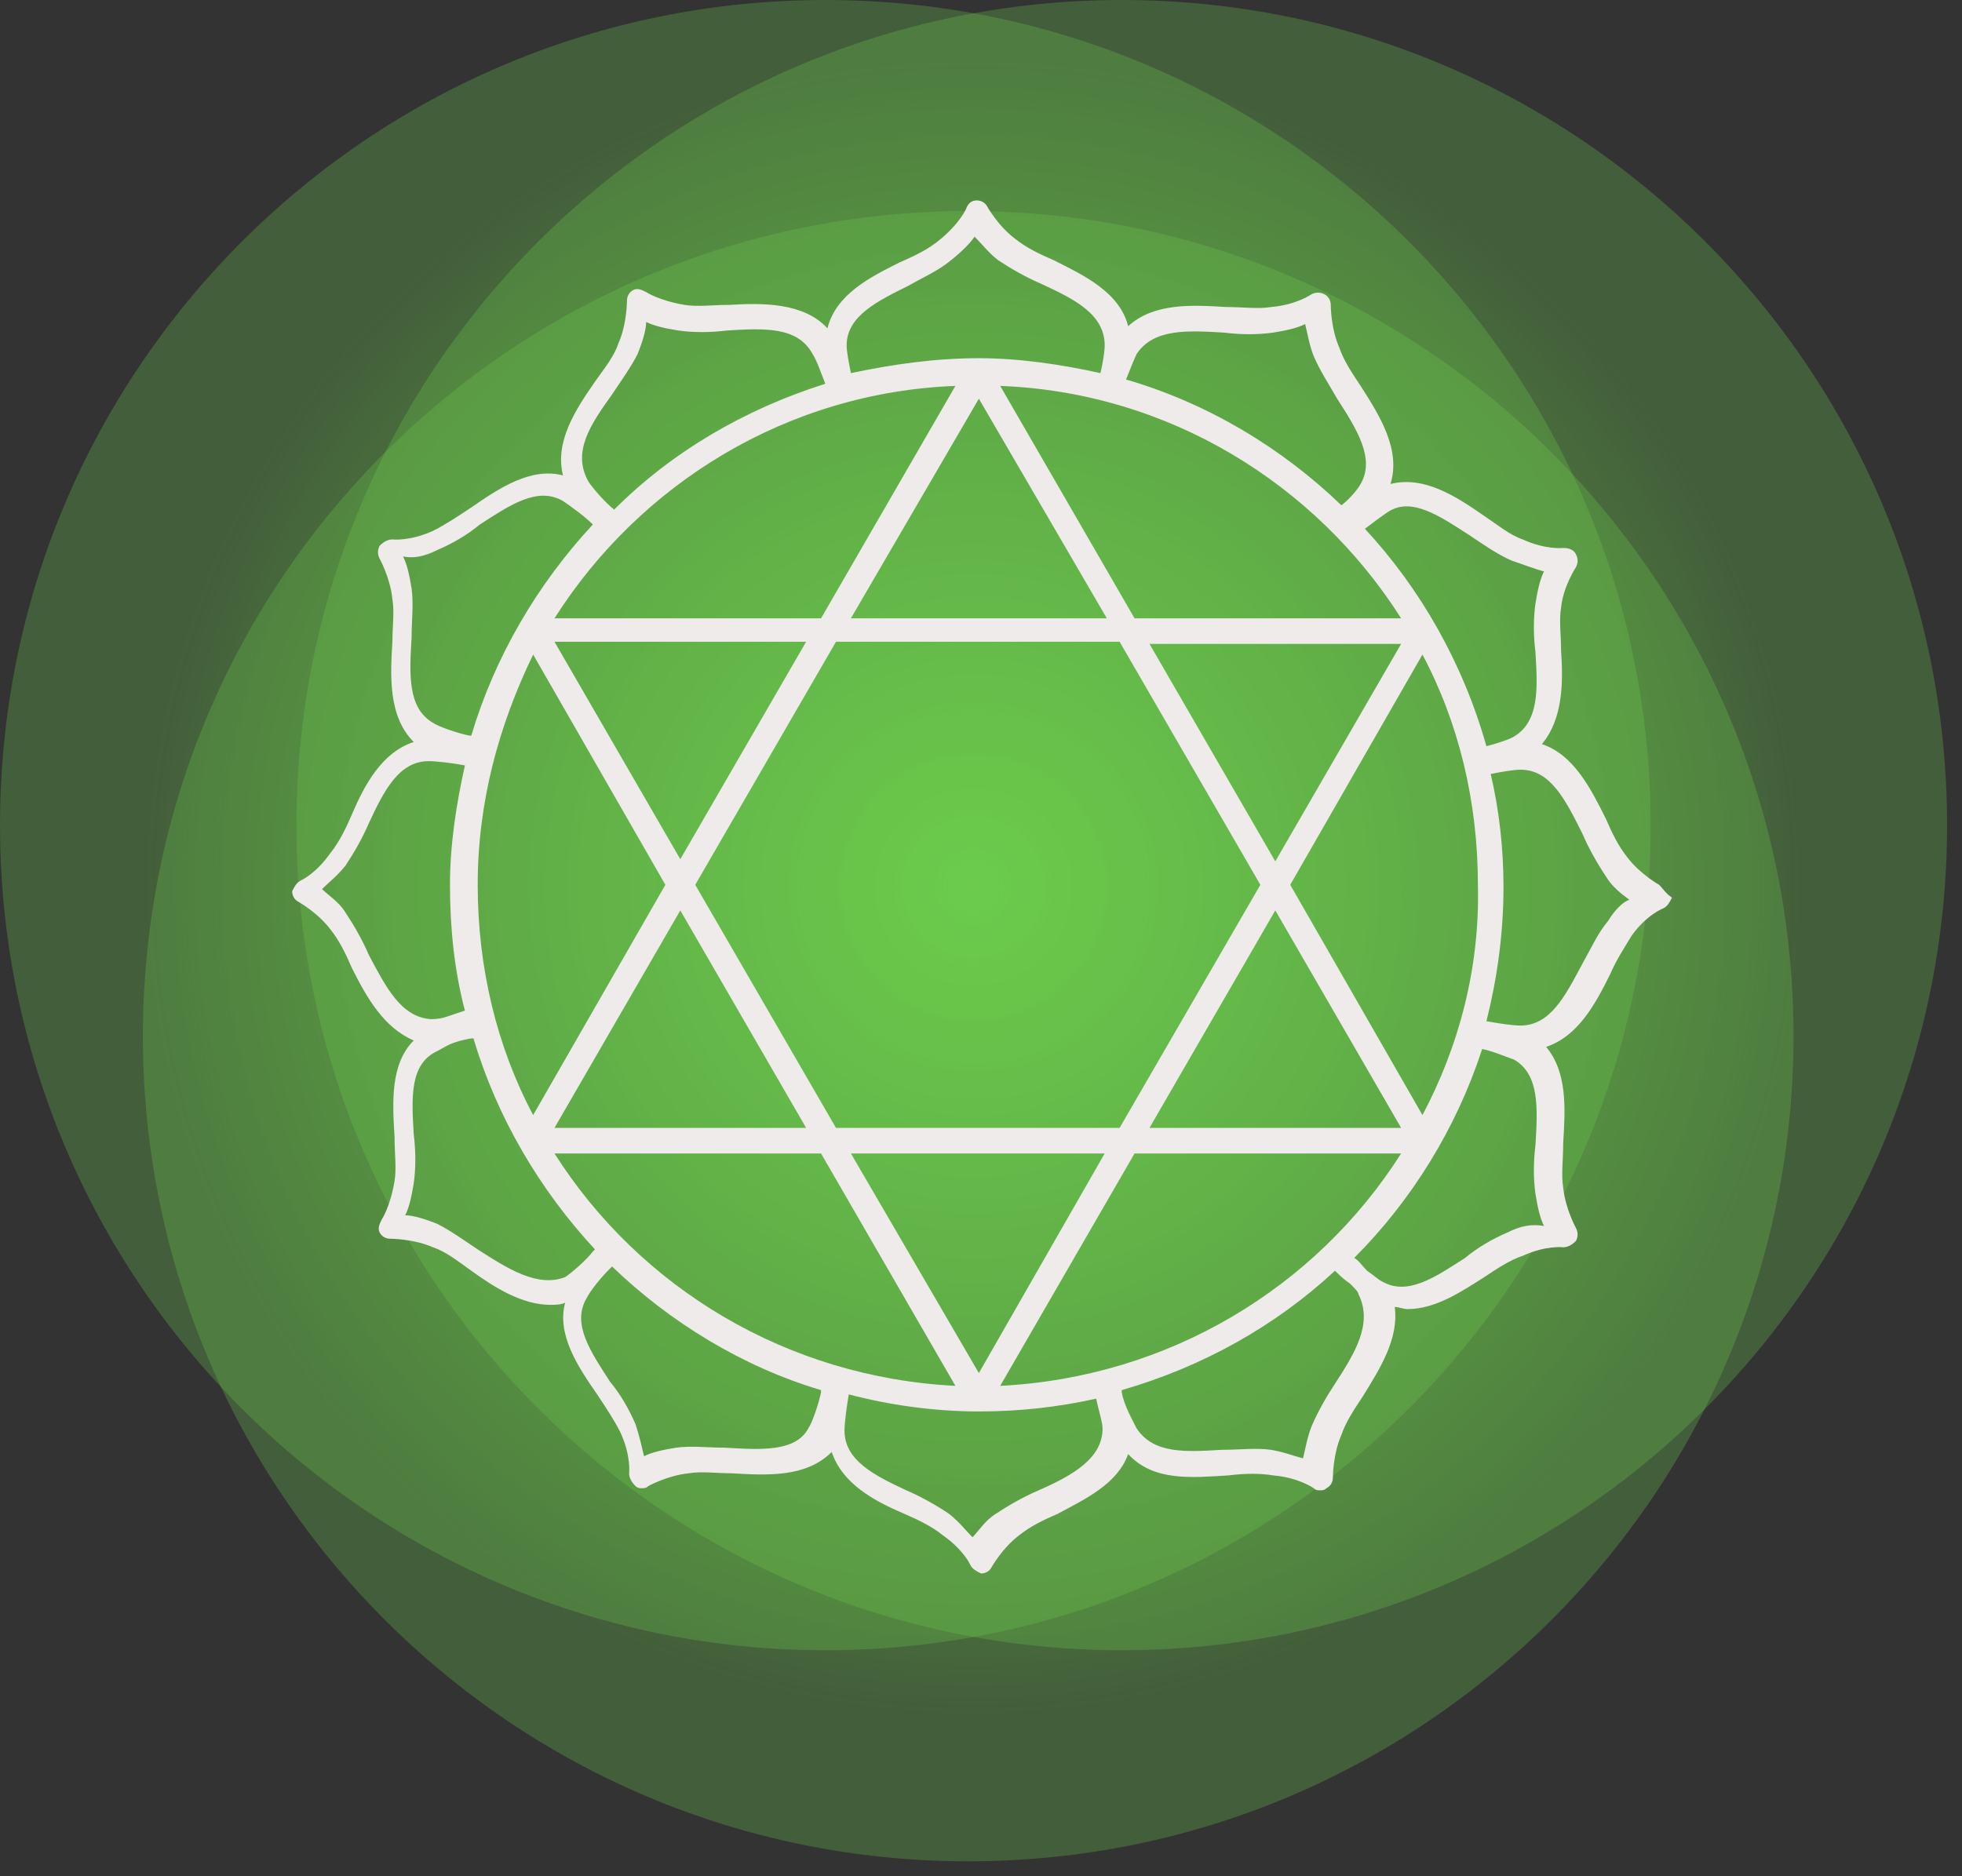
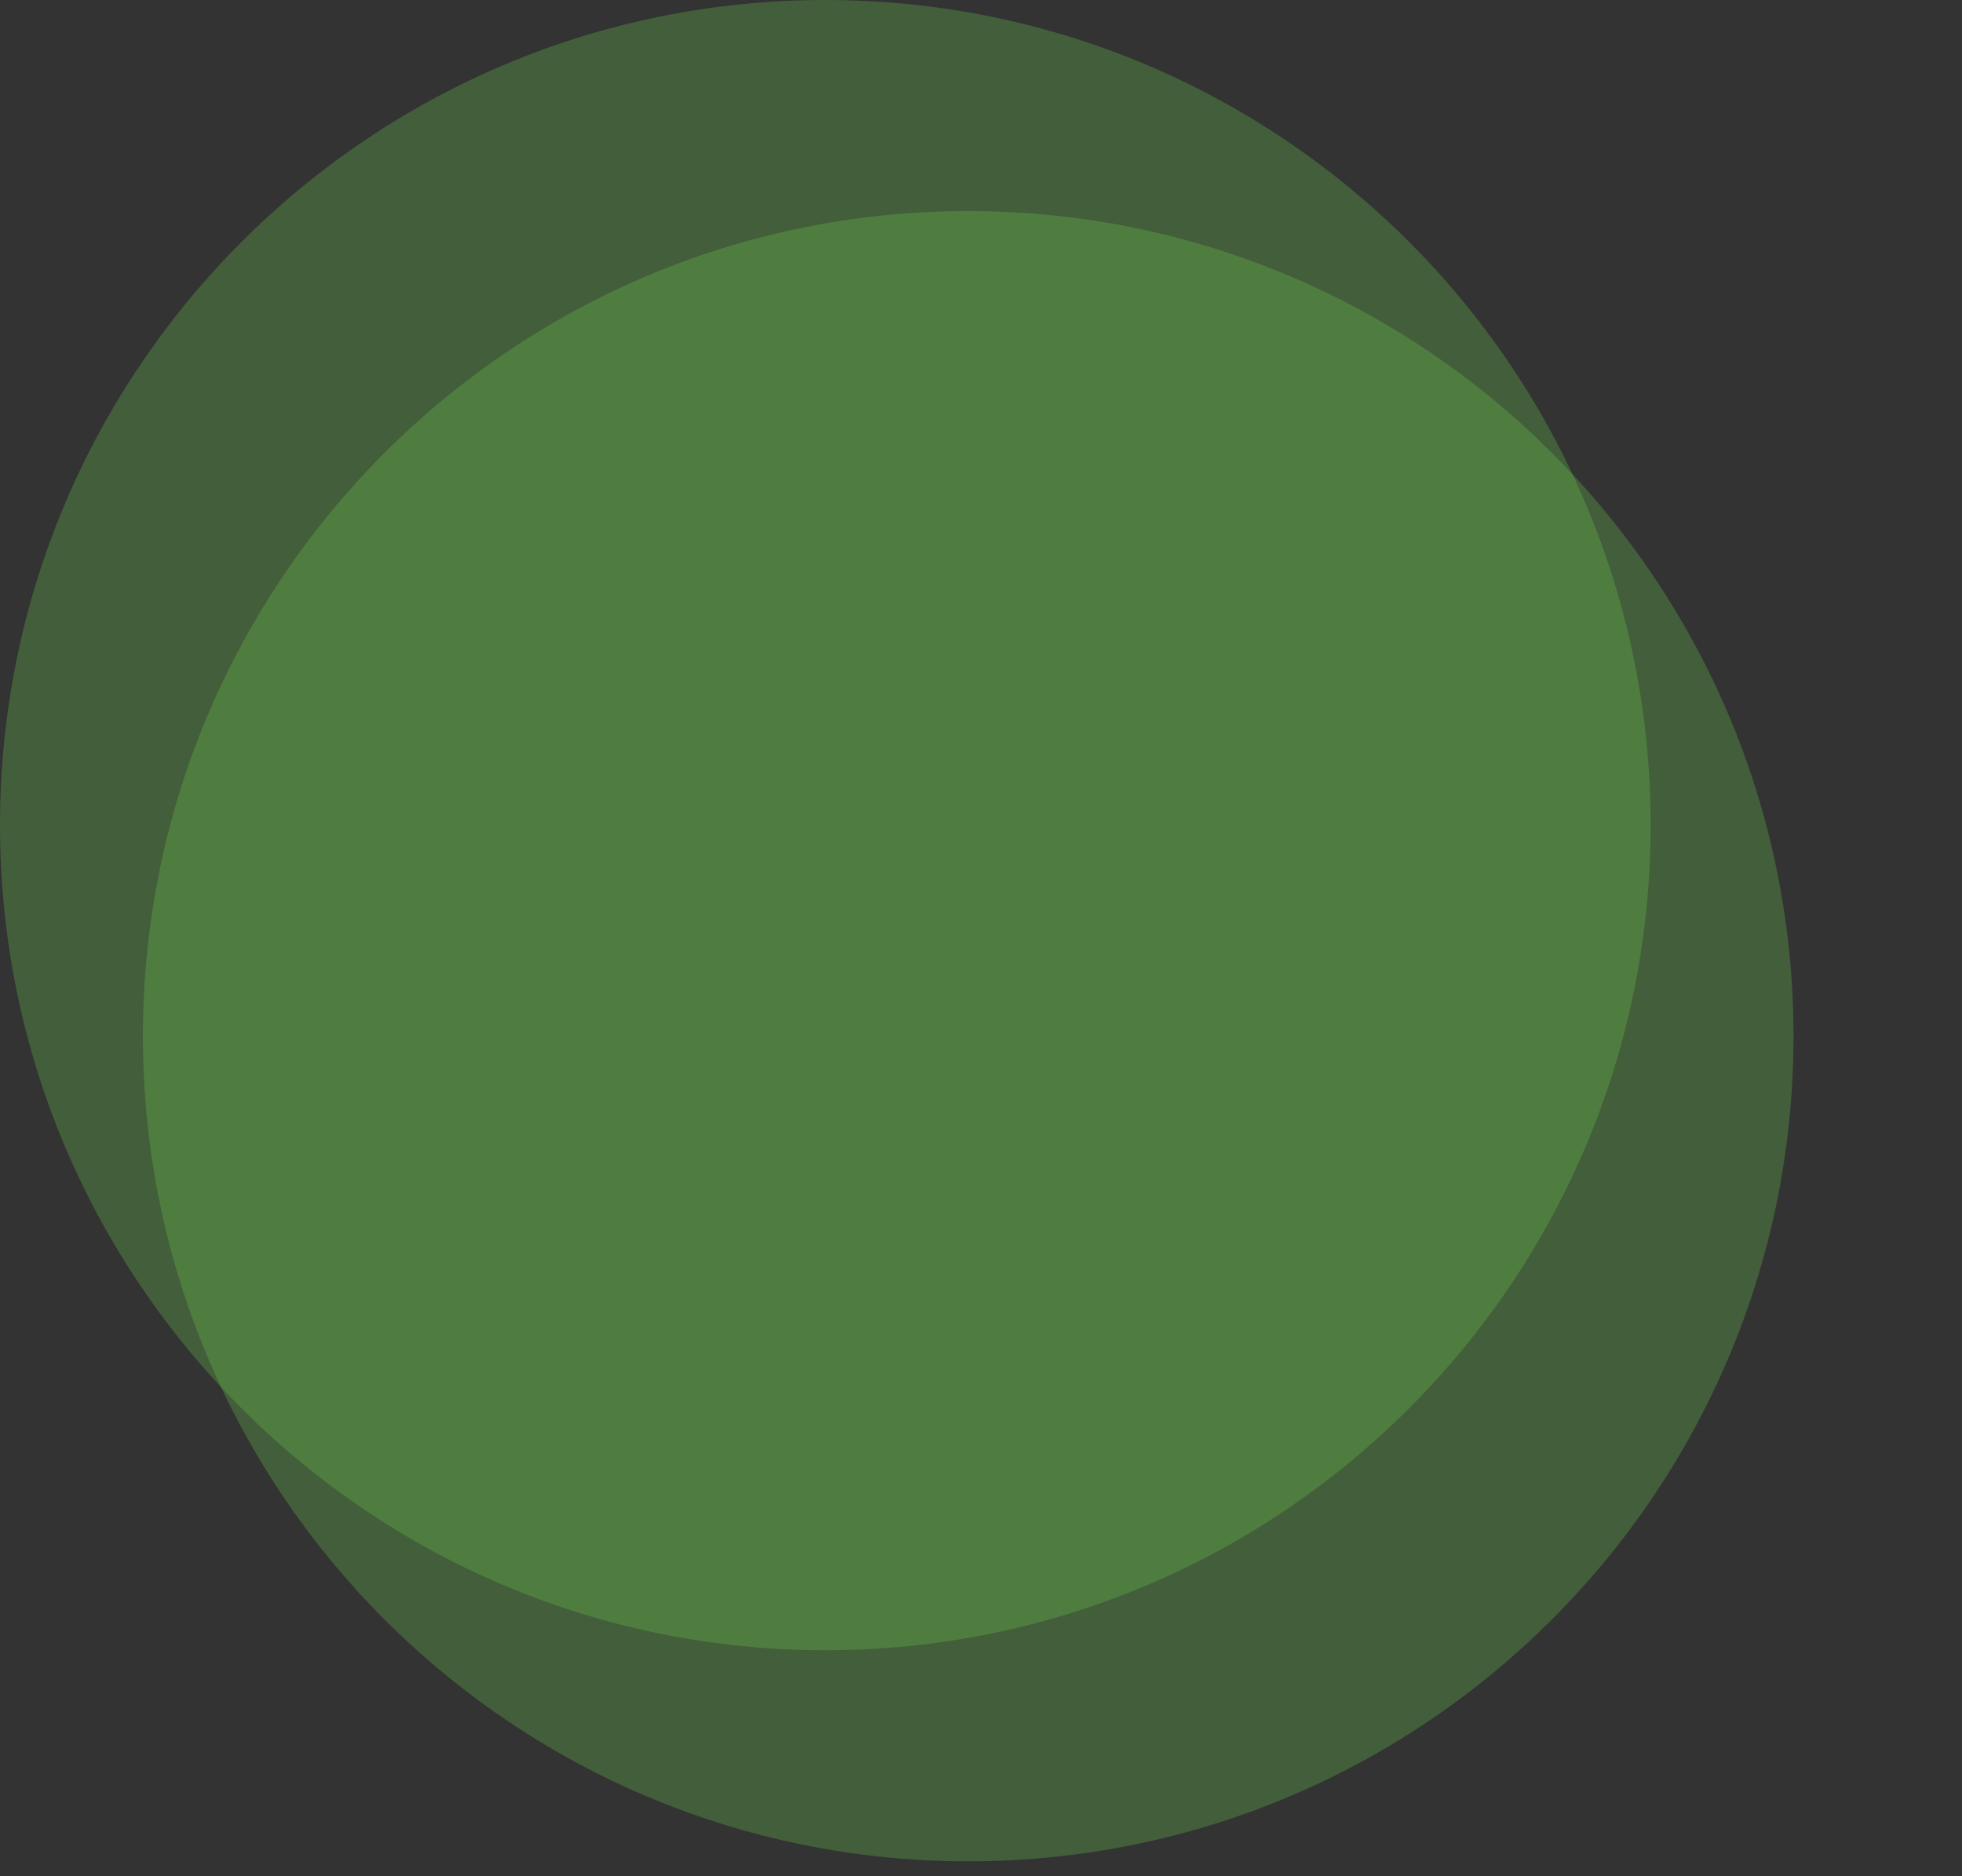
<svg xmlns="http://www.w3.org/2000/svg" width="92" height="88" viewBox="0 0 92 88" fill="none">
  <rect x="0" y="0" width="92" height="88" fill="#333333" stroke="none" />
-   <path d="M45.6 80.3C66.973 80.3 84.3 62.973 84.3 41.6C84.3 20.227 66.973 2.9 45.6 2.9C24.227 2.9 6.9 20.227 6.9 41.6C6.9 62.973 24.227 80.3 45.6 80.3Z" fill="url(#paint0_radial)" />
-   <path opacity="0.28" d="M38.7 77.4C60.073 77.4 77.4 60.073 77.4 38.7C77.4 17.327 60.073 0 38.7 0C17.327 0 0 17.327 0 38.7C0 60.073 17.327 77.4 38.7 77.4Z" fill="#6CCB4D" />
+   <path opacity="0.28" d="M38.7 77.4C60.073 77.4 77.4 60.073 77.4 38.7C77.4 17.327 60.073 0 38.7 0C17.327 0 0 17.327 0 38.7C0 60.073 17.327 77.4 38.7 77.4" fill="#6CCB4D" />
  <path opacity="0.28" d="M45.4 87.3C66.773 87.3 84.1 69.973 84.1 48.6C84.1 27.227 66.773 9.9 45.4 9.9C24.026 9.9 6.7 27.227 6.7 48.6C6.7 69.973 24.026 87.3 45.4 87.3Z" fill="#6CCB4D" />
-   <path opacity="0.28" d="M52.6 77.4C73.973 77.4 91.3 60.073 91.3 38.7C91.3 17.327 73.973 0 52.6 0C31.227 0 13.9 17.327 13.9 38.7C13.9 60.073 31.227 77.4 52.6 77.4Z" fill="#6CCB4D" />
-   <path d="M77.8 41.5C77.8 41.5 76.9 41 76.3 40.2C75.9 39.7 75.6 39.1 75.3 38.4C74.6 37 73.8 35.4 72.3 34.9C73.3 33.7 73.3 32 73.2 30.5C73.2 29.8 73.1 29.1 73.2 28.5C73.3 27.5 73.9 26.6 73.9 26.6C74 26.4 74 26.2 73.9 26C73.8 25.8 73.6 25.7 73.3 25.7C73.3 25.7 72.5 25.8 71.4 25.3C70.8 25.1 70.2 24.6 69.6 24.2C68.3 23.3 66.8 22.3 65.2 22.7C65.7 21.1 64.7 19.5 63.8 18.1C63.4 17.5 63 16.9 62.8 16.3C62.4 15.4 62.4 14.3 62.4 14.3C62.4 14.1 62.3 13.9 62.1 13.8C61.9 13.7 61.7 13.7 61.5 13.8C61.5 13.8 60.8 14.3 59.6 14.4C59 14.5 58.3 14.4 57.5 14.4C55.9 14.3 54.1 14.2 52.9 15.3C52.5 13.7 50.8 12.9 49.4 12.2C48.7 11.9 48.1 11.6 47.6 11.2C46.8 10.6 46.3 9.7 46.3 9.7C46.2 9.5 46 9.4 45.8 9.4C45.6 9.4 45.4 9.5 45.3 9.8C45.3 9.8 45 10.5 44 11.3C43.5 11.7 42.9 12 42.2 12.3C40.8 13 39.2 13.8 38.8 15.4C37.7 14.2 35.8 14.2 34.2 14.3C33.4 14.3 32.7 14.4 32.1 14.3C30.9 14.1 30.3 13.7 30.3 13.7C30.1 13.6 29.9 13.5 29.7 13.6C29.5 13.7 29.4 13.9 29.4 14.1C29.4 14.1 29.4 15.2 29 16.1C28.8 16.7 28.4 17.2 27.9 17.9C27 19.2 26 20.7 26.4 22.3C24.9 21.9 23.4 22.9 22.1 23.8C21.5 24.2 20.9 24.6 20.3 24.9C19.2 25.4 18.4 25.3 18.4 25.3C18.2 25.3 18 25.4 17.8 25.6C17.7 25.8 17.7 26 17.8 26.2C17.8 26.2 18.3 27.1 18.4 28.1C18.5 28.7 18.4 29.4 18.4 30.1C18.3 31.7 18.2 33.6 19.4 34.8C17.9 35.3 17.1 36.8 16.5 38.2C16.2 38.9 15.9 39.5 15.5 40C14.8 41 14.1 41.3 14.1 41.3C13.9 41.4 13.8 41.6 13.7 41.8C13.7 42 13.8 42.2 14 42.3C14 42.3 14.9 42.8 15.5 43.6C15.9 44.1 16.2 44.7 16.5 45.4C17.2 46.8 18 48.2 19.4 48.8C18.3 49.9 18.4 51.7 18.5 53.3C18.5 54.1 18.6 54.8 18.5 55.4C18.3 56.6 17.9 57.2 17.9 57.2C17.8 57.4 17.7 57.6 17.8 57.8C17.9 58 18.1 58.1 18.3 58.1C18.3 58.1 19.4 58.1 20.3 58.5C20.9 58.7 21.4 59.1 22.1 59.6C23.2 60.4 24.5 61.2 25.8 61.2C26 61.2 26.3 61.2 26.5 61.1C26.1 62.6 27.1 64.1 28 65.4C28.4 66 28.8 66.6 29.1 67.2C29.6 68.3 29.5 69.1 29.5 69.1C29.5 69.3 29.6 69.5 29.8 69.7C29.9 69.8 30 69.8 30.1 69.8C30.2 69.8 30.3 69.8 30.4 69.7C30.4 69.7 31.3 69.2 32.3 69.1C32.9 69 33.6 69.1 34.3 69.1C36 69.2 37.8 69.3 39 68.1C39.5 69.6 41 70.4 42.4 71C43.1 71.3 43.7 71.6 44.2 72C45.2 72.7 45.5 73.4 45.5 73.4C45.6 73.6 45.8 73.7 46 73.8C46.2 73.8 46.4 73.7 46.5 73.5C46.5 73.5 47 72.6 47.8 72C48.3 71.6 48.9 71.3 49.6 71C50.9 70.3 52.4 69.6 52.9 68.2C54.1 69.5 55.9 69.3 57.6 69.2C58.4 69.1 59.1 69.1 59.7 69.2C60.9 69.3 61.6 69.8 61.6 69.8C61.7 69.9 61.8 69.9 61.9 69.9C62 69.9 62.1 69.9 62.2 69.8C62.4 69.7 62.5 69.5 62.5 69.3C62.5 69.3 62.5 68.2 62.9 67.3C63.1 66.7 63.5 66.1 63.9 65.5C64.7 64.2 65.6 62.8 65.4 61.3C65.6 61.3 65.8 61.4 66 61.4C67.3 61.4 68.5 60.6 69.6 59.9C70.2 59.5 70.8 59.1 71.4 58.9C72.5 58.4 73.3 58.5 73.3 58.5C73.5 58.5 73.7 58.4 73.9 58.2C74 58 74 57.8 73.9 57.6C73.9 57.6 73.4 56.7 73.3 55.7C73.2 55.1 73.3 54.4 73.3 53.6C73.4 52 73.5 50.3 72.5 49.1C74 48.6 74.8 47.1 75.5 45.7C75.8 45 76.2 44.4 76.5 43.9C77.2 42.9 78 42.6 78 42.6C78.2 42.5 78.3 42.3 78.4 42.1C78.1 41.9 78 41.7 77.8 41.5ZM46.9 65L53.2 54.1H65.7C61.7 60.4 54.8 64.6 46.9 65ZM26 54.1H38.5L44.8 65C36.9 64.6 30 60.4 26 54.1ZM22.4 41.5C22.4 37.6 23.4 34 25 30.7L31.2 41.5L25 52.3C23.3 49.1 22.4 45.4 22.4 41.5ZM44.8 18.1L38.5 29H26C30 22.7 36.9 18.4 44.8 18.1ZM65.7 29H53.2L46.9 18.1C54.8 18.4 61.7 22.7 65.7 29ZM52.5 52.9H39.2L32.6 41.5L39.2 30.1H52.5L59.1 41.5L52.5 52.9ZM59.8 42.7L65.7 52.9H53.9L59.8 42.7ZM45.9 64.4L39.9 54.1H51.8L45.9 64.4ZM37.8 52.9H26L31.9 42.7L37.8 52.9ZM31.9 40.3L26 30.1H37.8L31.9 40.3ZM39.9 29L45.9 18.7L51.9 29H39.9ZM53.9 30.2H65.7L59.8 40.4L53.9 30.2ZM66.7 52.3L60.5 41.5L66.7 30.7C68.4 33.9 69.3 37.6 69.3 41.5C69.4 45.4 68.4 49.1 66.7 52.3ZM68.9 25.1C69.5 25.5 70.2 26 70.9 26.3C71.5 26.5 72 26.7 72.4 26.8C72.2 27.2 72.1 27.7 72 28.3C71.9 29 71.9 29.8 72 30.6C72.1 32.3 72.2 33.9 70.9 34.6C70.7 34.7 70.1 34.9 69.7 35C68.6 31.1 66.6 27.6 64 24.8C64.4 24.5 64.8 24.2 65.1 24C66.2 23.3 67.5 24.2 68.9 25.1ZM57.4 15.6C58.2 15.7 59 15.7 59.7 15.6C60.3 15.5 60.8 15.4 61.2 15.2C61.3 15.6 61.4 16.2 61.6 16.7C61.9 17.4 62.3 18 62.7 18.7C63.6 20.1 64.5 21.5 63.8 22.7C63.7 22.9 63.3 23.4 62.9 23.7C60.1 21 56.6 18.9 52.8 17.8C53 17.3 53.2 16.8 53.3 16.6C54.1 15.4 55.7 15.5 57.4 15.6ZM42.6 13.4C43.3 13 44 12.7 44.6 12.2C45.1 11.8 45.5 11.4 45.7 11.1C46 11.4 46.4 11.9 46.8 12.2C47.4 12.6 48.1 13 48.8 13.3C50.3 14 51.8 14.7 51.8 16.2C51.8 16.5 51.7 17.1 51.6 17.5C49.8 17.1 47.8 16.8 45.9 16.8C43.8 16.8 41.8 17.1 39.9 17.5C39.8 17 39.7 16.5 39.7 16.2C39.7 14.8 41.2 14.1 42.6 13.4ZM28.7 18.5C29.1 17.9 29.6 17.2 29.9 16.6C30.1 16.1 30.3 15.5 30.3 15.1C30.7 15.3 31.2 15.4 31.8 15.5C32.5 15.6 33.3 15.6 34.1 15.5C35.8 15.4 37.4 15.3 38.1 16.6C38.3 16.9 38.5 17.5 38.7 18C34.9 19.2 31.5 21.2 28.8 23.9C28.4 23.6 27.8 22.9 27.6 22.6C26.8 21.2 27.7 19.9 28.7 18.5ZM20.5 25.8C21.2 25.5 21.9 25.1 22.5 24.6C23.9 23.7 25.2 22.8 26.4 23.5C26.7 23.7 27.4 24.2 27.8 24.6C25.2 27.4 23.2 30.8 22.1 34.5H22C21.5 34.4 20.6 34.1 20.3 33.9C19.1 33.2 19.2 31.6 19.3 29.9C19.3 29.1 19.4 28.3 19.3 27.6C19.2 27 19.1 26.5 18.9 26.1C19.4 26.2 19.9 26.1 20.5 25.8ZM17.3 44.8C17 44.1 16.6 43.4 16.2 42.8C15.9 42.3 15.4 42 15.1 41.7C15.4 41.4 15.8 41.1 16.2 40.6C16.6 40 17 39.3 17.3 38.6C18 37.1 18.7 35.7 20.1 35.7C20.5 35.7 21.3 35.8 21.8 35.9C21.4 37.7 21.1 39.6 21.1 41.5C21.1 43.5 21.3 45.5 21.8 47.4C21.5 47.5 21.2 47.6 20.9 47.7C20.6 47.8 20.3 47.8 20.2 47.8C18.8 47.7 18.1 46.3 17.3 44.8ZM22.4 58.6C21.8 58.2 21.1 57.7 20.5 57.4C20 57.2 19.4 57 19 57C19.2 56.6 19.3 56.1 19.4 55.5C19.5 54.8 19.5 54 19.4 53.2C19.3 51.5 19.2 49.9 20.5 49.3C20.7 49.2 21 49 21.3 48.9C21.6 48.8 22 48.7 22.2 48.7C23.3 52.4 25.3 55.8 27.9 58.6L27.8 58.7C27.5 59.1 26.8 59.7 26.5 59.9C25.2 60.4 23.8 59.5 22.4 58.6ZM34 67.9C33.2 67.9 32.4 67.8 31.7 67.9C31.1 68 30.6 68.1 30.2 68.3C30.1 67.9 30 67.4 29.8 66.8C29.5 66.1 29.1 65.4 28.6 64.8C27.7 63.4 26.8 62.1 27.5 60.9C27.7 60.5 28.2 59.9 28.6 59.5L28.7 59.4C31.4 62 34.8 64.1 38.5 65.2C38.5 65.2 38.5 65.2 38.5 65.3C38.4 65.8 38.1 66.7 37.9 67C37.3 68.1 35.7 68 34 67.9ZM48.7 69.9C48 70.2 47.3 70.6 46.7 71C46.2 71.3 45.9 71.8 45.6 72.1C45.3 71.8 45 71.4 44.5 71C43.9 70.6 43.2 70.2 42.5 69.9C41 69.2 39.6 68.5 39.6 67.1C39.6 66.7 39.7 66 39.8 65.4C41.7 65.9 43.8 66.2 45.9 66.2C47.8 66.2 49.6 66 51.4 65.6C51.5 66.1 51.7 66.7 51.7 67C51.7 68.4 50.3 69.2 48.7 69.9ZM62.6 64.9C62.2 65.5 61.8 66.2 61.5 66.9C61.3 67.4 61.2 68 61.1 68.4C60.7 68.3 60.2 68.1 59.6 68C58.9 67.9 58.1 68 57.3 68C55.6 68.1 54.1 68.2 53.3 67C53.1 66.6 52.7 65.9 52.6 65.3C52.6 65.3 52.6 65.3 52.6 65.2C56.4 64.1 59.8 62.2 62.6 59.6C62.8 59.8 63 60 63.3 60.2C63.5 60.4 63.7 60.6 63.7 60.7C64.4 62.1 63.5 63.5 62.6 64.9ZM70.7 57.8C70 58.1 69.3 58.5 68.7 59C67.3 59.9 66 60.8 64.8 60.1C64.6 60 64.4 59.8 64.1 59.6C63.9 59.4 63.7 59.1 63.5 59C66.2 56.3 68.3 52.9 69.5 49.2C70 49.3 70.7 49.6 71 49.7C72.2 50.4 72.1 52 72 53.7C71.9 54.5 71.9 55.3 72 56C72.1 56.6 72.2 57.1 72.4 57.5C71.8 57.4 71.3 57.5 70.7 57.8ZM75.4 43.2C74.9 43.8 74.6 44.5 74.2 45.2C73.4 46.7 72.7 48.1 71.3 48.1C70.9 48.1 70.3 48 69.7 47.9C70.2 45.9 70.5 43.8 70.5 41.6C70.5 39.8 70.3 38 69.9 36.3C70.4 36.2 71 36.1 71.3 36.1C72.7 36.1 73.4 37.5 74.2 39.1C74.5 39.8 74.9 40.5 75.3 41.1C75.6 41.6 76 41.9 76.4 42.2C76.1 42.3 75.7 42.7 75.4 43.2Z" fill="#EFEBEA" />
  <defs>
    <radialGradient id="paint0_radial" cx="0" cy="0" r="1" gradientUnits="userSpaceOnUse" gradientTransform="translate(45.642 41.603) scale(38.662)">
      <stop offset="0.004" stop-color="#6CCB4D" />
      <stop offset="1" stop-color="#6CCB4D" stop-opacity="0" />
    </radialGradient>
  </defs>
</svg>